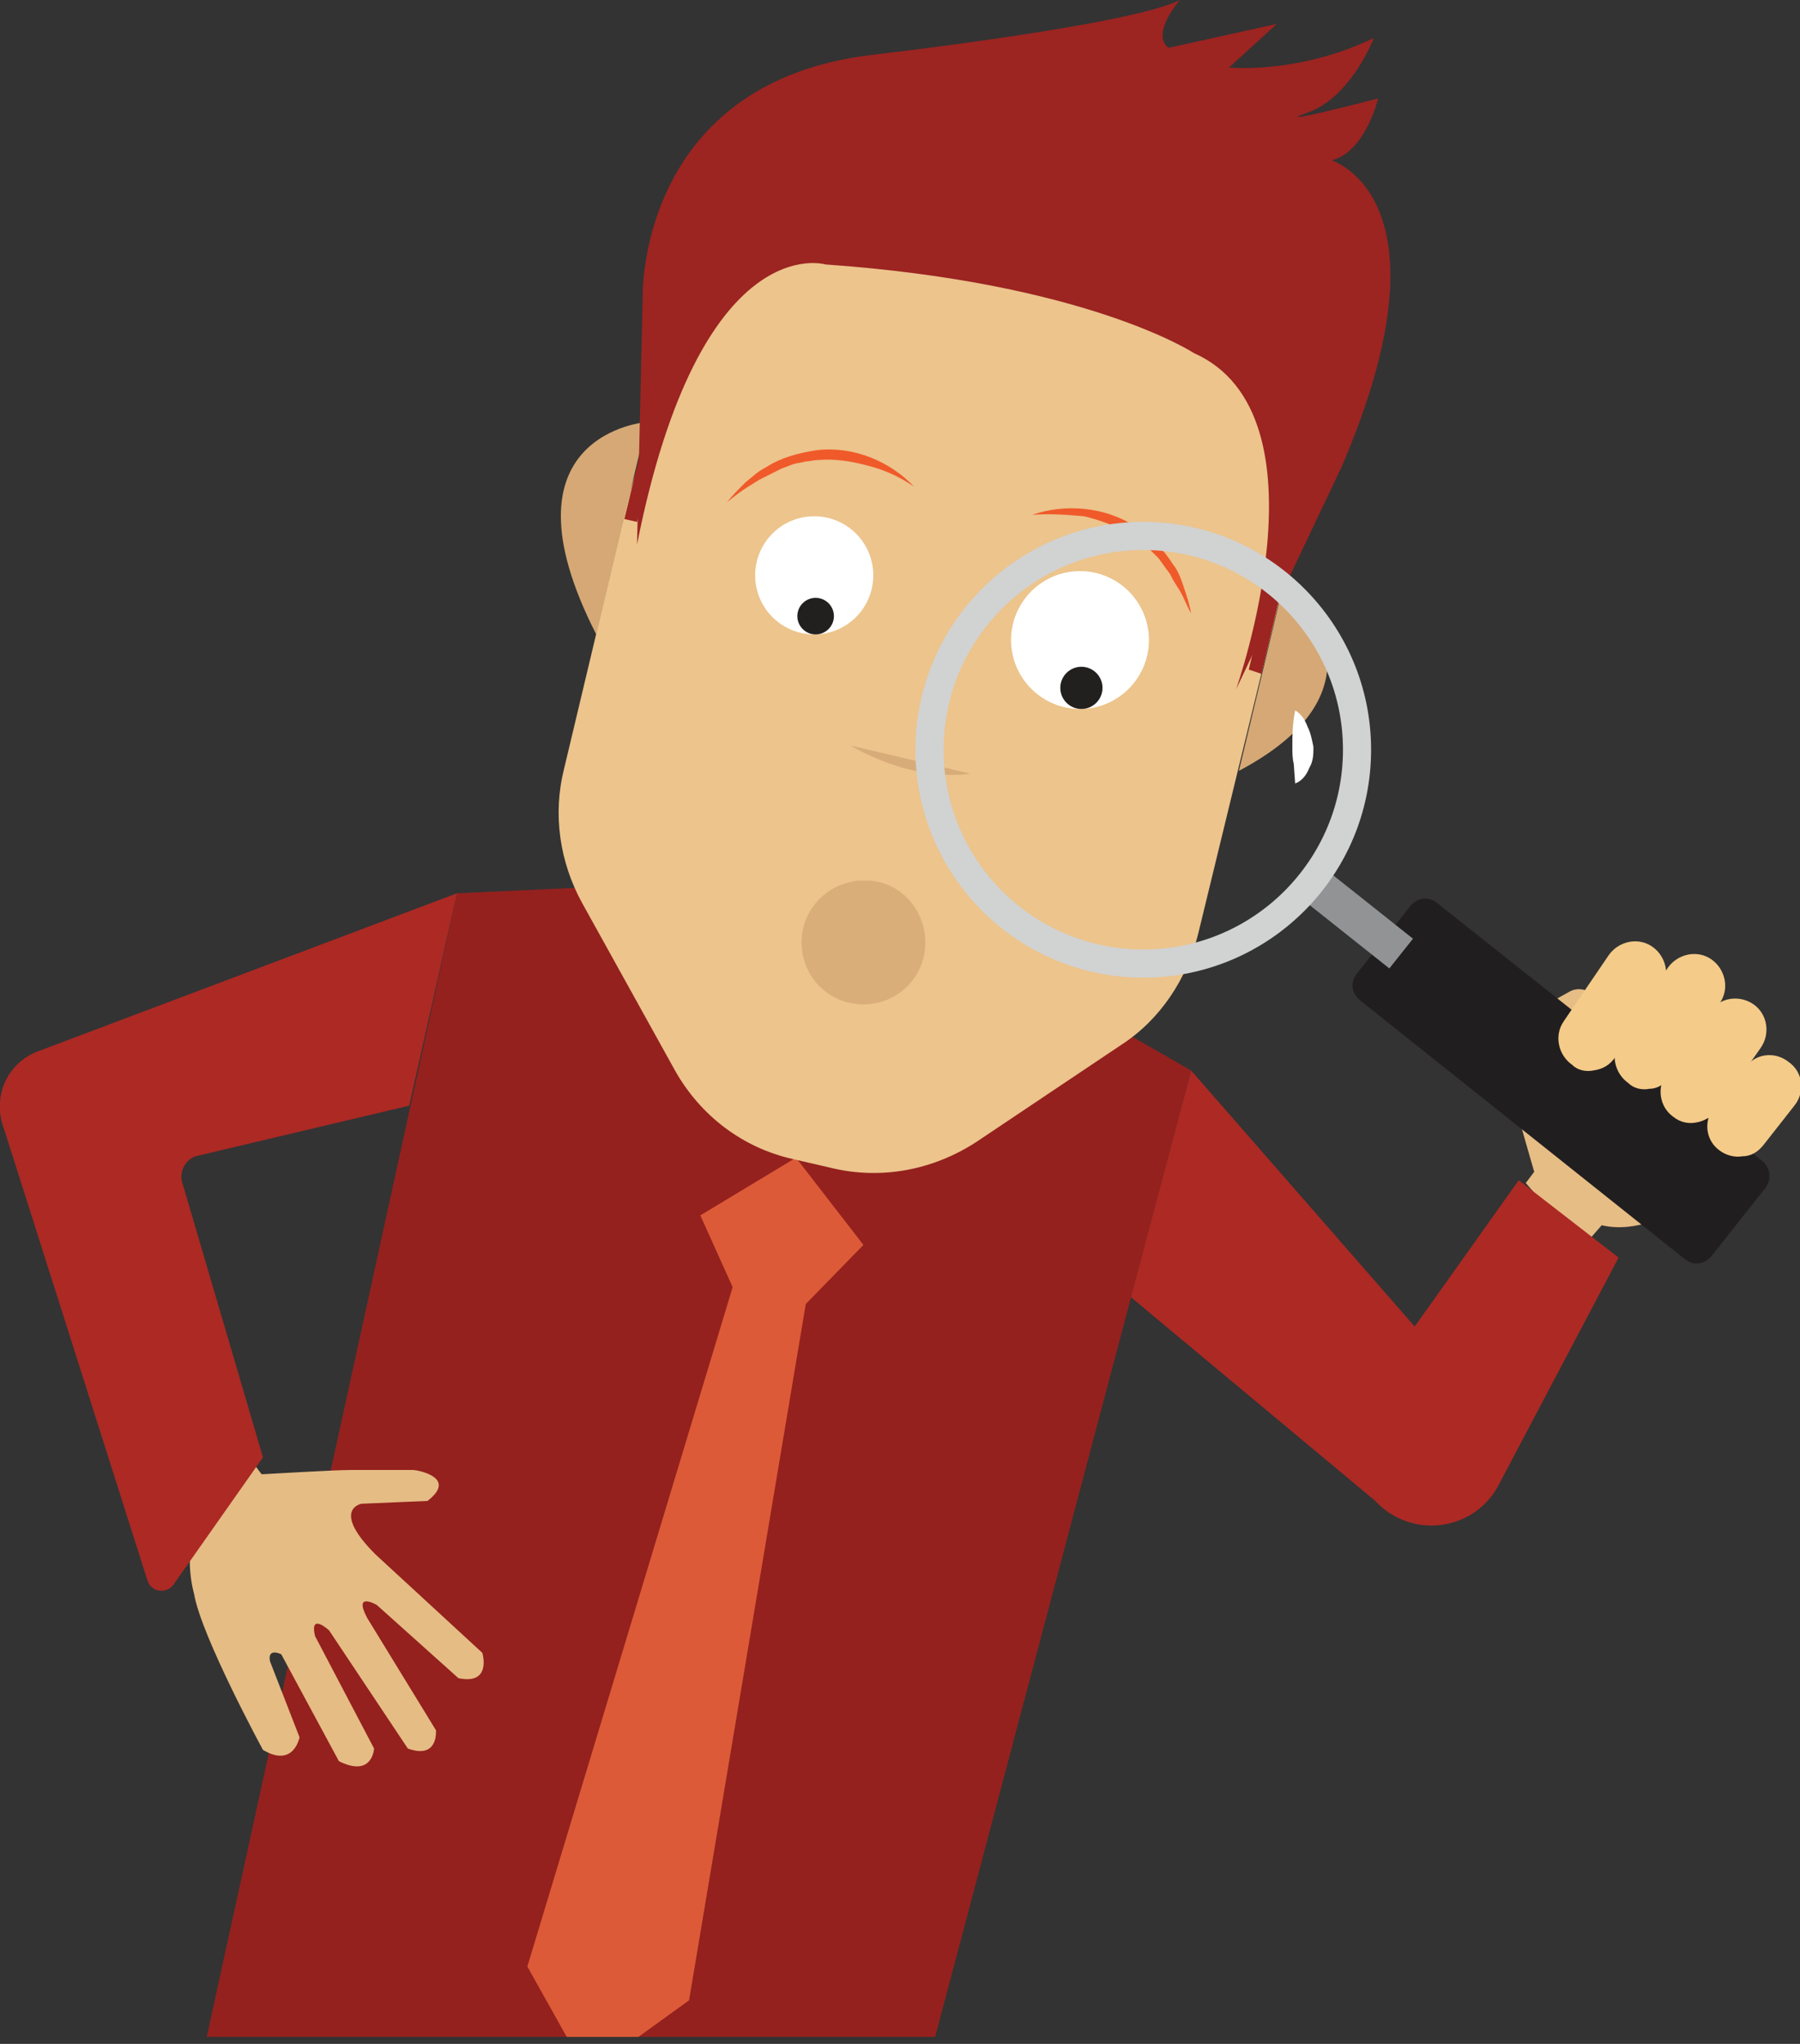
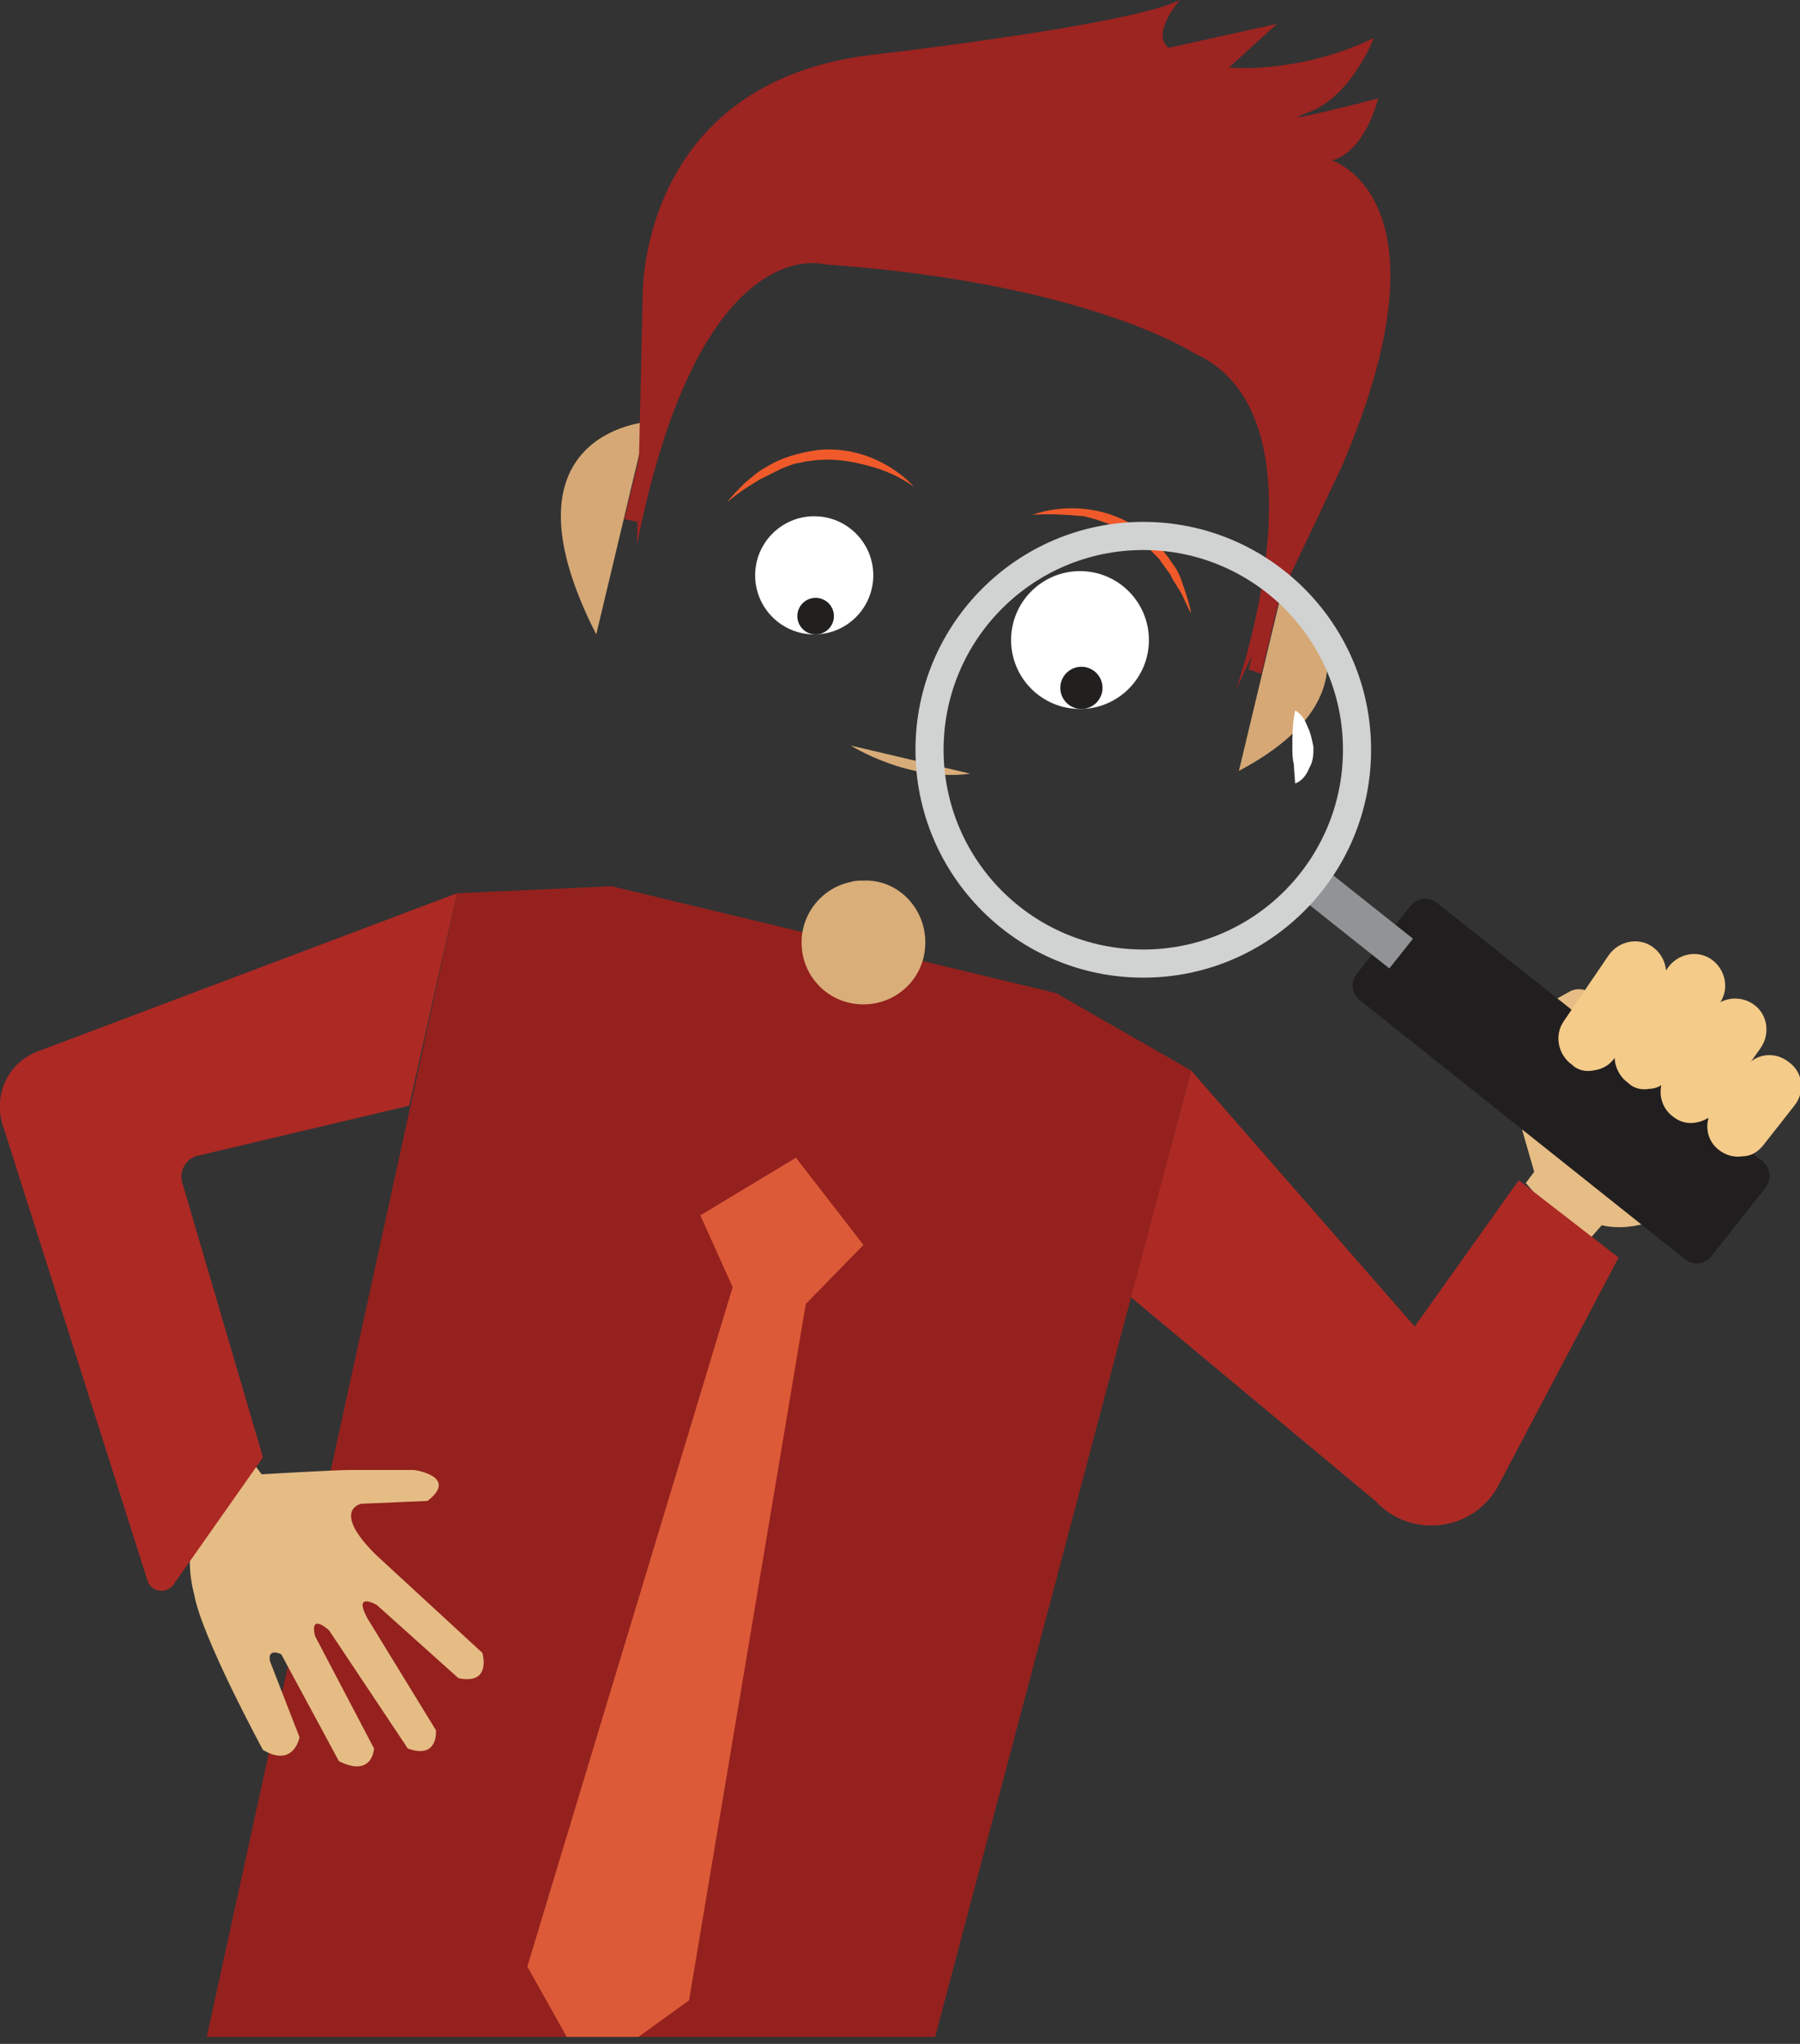
<svg xmlns="http://www.w3.org/2000/svg" version="1.1" id="Layer_1" x="0px" y="0px" width="128px" height="145.3px" viewBox="0 0 128 145.3" style="enable-background:new 0 0 128 145.3;" xml:space="preserve">
  <rect x="0" y="0" width="128" height="145.3" fill="#333333" stroke="none" />
  <style type="text/css">
	.st0{fill:#E6BD85;}
	.st1{fill:#AC2924;}
	.st2{fill:#94211E;}
	.st3{fill:#E5BC84;}
	.st4{fill:#DC5A37;}
	.st5{fill:#D5A875;}
	.st6{fill:#ECC48C;}
	.st7{fill:#FFFFFF;}
	.st8{fill:#221F1F;}
	.st9{fill:#F05A2A;}
	.st10{fill:#D8AC78;}
	.st11{fill:#9C2421;}
	.st12{fill:#211E1F;}
	.st13{fill:#919395;}
	.st14{fill:none;stroke:#D1D2D2;stroke-width:2;stroke-miterlimit:10;}
	.st15{fill:#F4CB89;}
	.st16{fill:#DAAE79;}
</style>
  <g>
    <g>
      <g>
        <path class="st0" d="M107.4,77.1l-0.8-2.9c0,0,1.1-2.1,3-2.1c0.2,0,0.9,3.2,0.9,3.2s0.6,1.4,2.5-1.3l1.2-2.1c0.2,0.2-0.2,0.2,0,0     c1.4,1.6,3,2.7,5.3,3.5c2.5,0.9,5.1,1.5,7.8,1.5c-0.1,0.6-0.4,1.4-0.8,2.8c-1.8,2.1-6.3,6-7.6,6.5c0,0-2.5,1.5-5,0.9l-1.4,1.6     l-4-4.6l0.6-0.8l0,0C109.1,83.3,107.6,78.2,107.4,77.1z" />
      </g>
      <path class="st1" d="M97.8,106.7L80.4,92.2l4.3-16.1l15.9,18.2l7.4-10.4l7.1,5.5l-8.6,16.3C104.7,108.9,100.3,109.4,97.8,106.7    L97.8,106.7z" />
      <g>
        <g>
          <path class="st0" d="M108.2,75.6c-0.6,0.1-1.2-0.2-1.5-0.7c-0.4-0.7-0.1-1.6,0.6-2l4.3-2.4c0.7-0.4,1.6-0.1,2,0.6      c0.4,0.7,0.1,1.6-0.6,2l-4.3,2.4C108.5,75.5,108.4,75.6,108.2,75.6z" />
        </g>
      </g>
      <polygon class="st2" points="66.5,144.8 84.7,76.1 75.1,70.6 43.5,63 32.5,63.5 14.7,144.8   " />
      <path class="st3" d="M30.4,106.7l-4.7,0.2c0,0-2.2,0.4,1,3.6l7.6,7c0,0,0.7,2.3-1.7,1.8l-5.8-5.2c0,0-1.7-1-0.7,0.9L31,123    c0,0,0.2,2.1-2,1.3l-5.6-8.4c0,0-1.4-1.3-1,0.4l4.2,8c0,0-0.1,2.1-2.5,0.9l-4.1-7.6c0,0-1-0.5-0.8,0.5l2.1,5.4    c0,0-0.4,2.2-2.6,0.9c0,0-4.4-8.1-4.9-11.1c0,0-0.8-2.7,0.2-4.9l-1.2-1.6l5.2-2.8l0.6,0.8l0.1,0c0,0,5.1-0.3,6.2-0.3l4.5,0    C29.6,104.5,32.6,105,30.4,106.7z" />
      <polygon class="st4" points="40.3,144.8 45.4,144.8 49,142.2 57.3,92.7 61.4,88.5 56.6,82.3 49.8,86.4 52.1,91.5 37.5,139.8   " />
      <g>
        <path class="st5" d="M46,30c0,0-10.9,0.8-3.6,15.1L46,30z" />
-         <path class="st6" d="M81.2,22.4l-22-4.7c-6.4-2.7-13.1,12-14.5,17.7l-4.6,19.3c-0.8,3.2-0.3,6.6,1.3,9.5L48,76.1     c1.8,3.2,4.8,5.5,8.4,6.3L59,83c3.6,0.9,7.3,0.2,10.4-1.8l10.3-6.9c2.8-1.8,4.7-4.7,5.5-7.9l6.2-25.5     C93.4,32.5,89.9,22.1,81.2,22.4z" />
        <path class="st5" d="M91.4,41c0,0,8.6,7.5-3.3,13.8L91.4,41z" />
        <circle class="st7" cx="57.9" cy="40.9" r="4.2" />
        <circle class="st8" cx="58" cy="43.8" r="1.3" />
        <circle class="st7" cx="76.8" cy="45.5" r="4.9" />
        <circle class="st8" cx="76.9" cy="48.9" r="1.5" />
        <g>
          <path class="st9" d="M65,34.6c-1-0.7-2.1-1.2-3.3-1.5c-1.1-0.3-2.3-0.5-3.5-0.4c-0.3,0-0.6,0.1-0.9,0.1      c-0.3,0.1-0.6,0.1-0.9,0.2l-0.8,0.3l-0.8,0.4l-0.4,0.2L54,34.1l-0.8,0.5c-0.5,0.3-1,0.7-1.5,1.1c0.4-0.5,0.8-0.9,1.3-1.4      c0.5-0.4,0.9-0.8,1.5-1.1c1.1-0.7,2.3-1,3.6-1.2C60.7,31.7,63.3,32.8,65,34.6z" />
        </g>
        <g>
          <path class="st9" d="M73.4,36.6c2.3-0.8,5.1-0.6,7.3,0.8c1.1,0.7,2,1.6,2.7,2.7c0.4,0.5,0.6,1.1,0.8,1.7      c0.2,0.6,0.4,1.2,0.5,1.8c-0.3-0.5-0.5-1.1-0.8-1.6l-0.5-0.8l-0.2-0.4l-0.3-0.4l-0.5-0.7l-0.6-0.6c-0.2-0.2-0.4-0.4-0.7-0.6      c-0.2-0.2-0.5-0.4-0.7-0.5c-1-0.6-2.1-1-3.3-1.3C75.9,36.6,74.7,36.5,73.4,36.6z" />
        </g>
        <path class="st10" d="M60.5,53c0,0,4.1,2.6,8.5,2" />
        <polygon class="st11" points="90.1,42.2 88.8,47.6 89.7,47.9 91.1,42    " />
        <polygon class="st11" points="45.7,31.5 44.4,36.9 45.3,37.1 46.7,31.3    " />
        <path class="st11" d="M45.3,38.7l0.4-17.6c0,0-0.4-15.2,16.3-17.2c0,0,18.4-2.1,21.9-3.9c0,0-2.1,2.4-0.8,3.4l7.7-1.7l-3.4,3.1     c0,0,4.9,0.5,10.3-2.1c0,0-1.6,4.2-4.7,5.3S98,7,98,7s-0.9,3.8-3.3,4.4c0,0,8.9,2.7,0.7,21.8L87.9,49c0,0,6.9-19.5-3-23.9     c0,0-7.6-5-26.2-6.3C58.7,18.8,49.8,16.1,45.3,38.7z" />
      </g>
-       <path class="st8" d="M84.7,76.1" />
      <path class="st1" d="M32.5,63.5L2.8,74.7c-2.3,0.8-3.4,3.3-2.5,5.6l10.2,32.1c0.3,0.8,1.3,0.9,1.8,0.3l6.4-9.1L13,84.2    c-0.3-0.8,0.1-1.7,0.9-2l15.2-3.6L32.5,63.5z" />
      <g>
        <path class="st12" d="M125.5,84.5l-3.8,4.8c-0.5,0.6-1.3,0.7-1.9,0.2L96.7,71.1c-0.6-0.5-0.7-1.3-0.2-1.9l3.8-4.8     c0.5-0.6,1.3-0.7,1.9-0.2l23.2,18.4C125.9,83.1,126,83.9,125.5,84.5z" />
        <rect x="94.8" y="60.6" transform="matrix(0.622 -0.783 0.783 0.622 -14.586 99.844)" class="st13" width="2.7" height="8.9" />
        <circle class="st14" cx="81.3" cy="53.3" r="15.2" />
        <path class="st7" d="M92.1,50.5c0.5,0.3,0.7,0.7,0.9,1.2c0.2,0.4,0.3,0.9,0.4,1.4c0,0.5,0,1-0.3,1.5c-0.2,0.5-0.5,0.9-1,1.1     L92,54.3c-0.1-0.4-0.1-0.8-0.1-1.2C91.9,52.3,91.9,51.5,92.1,50.5z" />
      </g>
      <g>
        <line class="st0" x1="120.4" y1="70.2" x2="117" y2="75.2" />
        <path class="st15" d="M117.3,77.4c-0.5,0.1-1.1,0-1.5-0.4c-1-0.7-1.3-2.1-0.6-3.1l3.4-5.1c0.7-1,2.1-1.3,3.1-0.6     c1,0.7,1.3,2.1,0.6,3.1l-3.4,5.1C118.5,77,117.9,77.4,117.3,77.4z" />
      </g>
      <g>
        <line class="st0" x1="123.4" y1="73.2" x2="120.3" y2="77.6" />
        <path class="st15" d="M120.6,79.8c-0.5,0.1-1.1,0-1.6-0.4c-1-0.7-1.2-2.1-0.5-3.1l3.1-4.4c0.7-1,2.1-1.2,3.1-0.5     c1,0.7,1.2,2.1,0.5,3.1l-3.1,4.4C121.7,79.4,121.2,79.7,120.6,79.8z" />
      </g>
      <g>
        <line class="st0" x1="125.8" y1="77.2" x2="123.6" y2="80" />
        <path class="st15" d="M123.9,82.2c-0.6,0.1-1.2-0.1-1.6-0.4c-1-0.7-1.2-2.1-0.4-3.1l2.2-2.8c0.7-1,2.1-1.2,3.1-0.4     c1,0.7,1.2,2.1,0.4,3.1l-2.2,2.8C125,81.9,124.5,82.2,123.9,82.2z" />
      </g>
      <g>
        <line class="st0" x1="116.2" y1="69.2" x2="113" y2="73.9" />
        <path class="st15" d="M113.3,76.1c-0.5,0.1-1.1,0-1.5-0.4c-1-0.7-1.3-2.1-0.6-3.1l3.2-4.7c0.7-1,2.1-1.3,3.1-0.6     c1,0.7,1.3,2.1,0.6,3.1l-3.2,4.7C114.5,75.7,114,76,113.3,76.1z" />
      </g>
    </g>
    <path class="st16" d="M65.8,67c0,2.5-2,4.4-4.4,4.4c-2.5,0-4.4-2-4.4-4.4c0-2.1,1.5-3.9,3.5-4.3c0.3-0.1,0.6-0.1,0.9-0.1   C63.8,62.5,65.8,64.5,65.8,67z" />
  </g>
</svg>